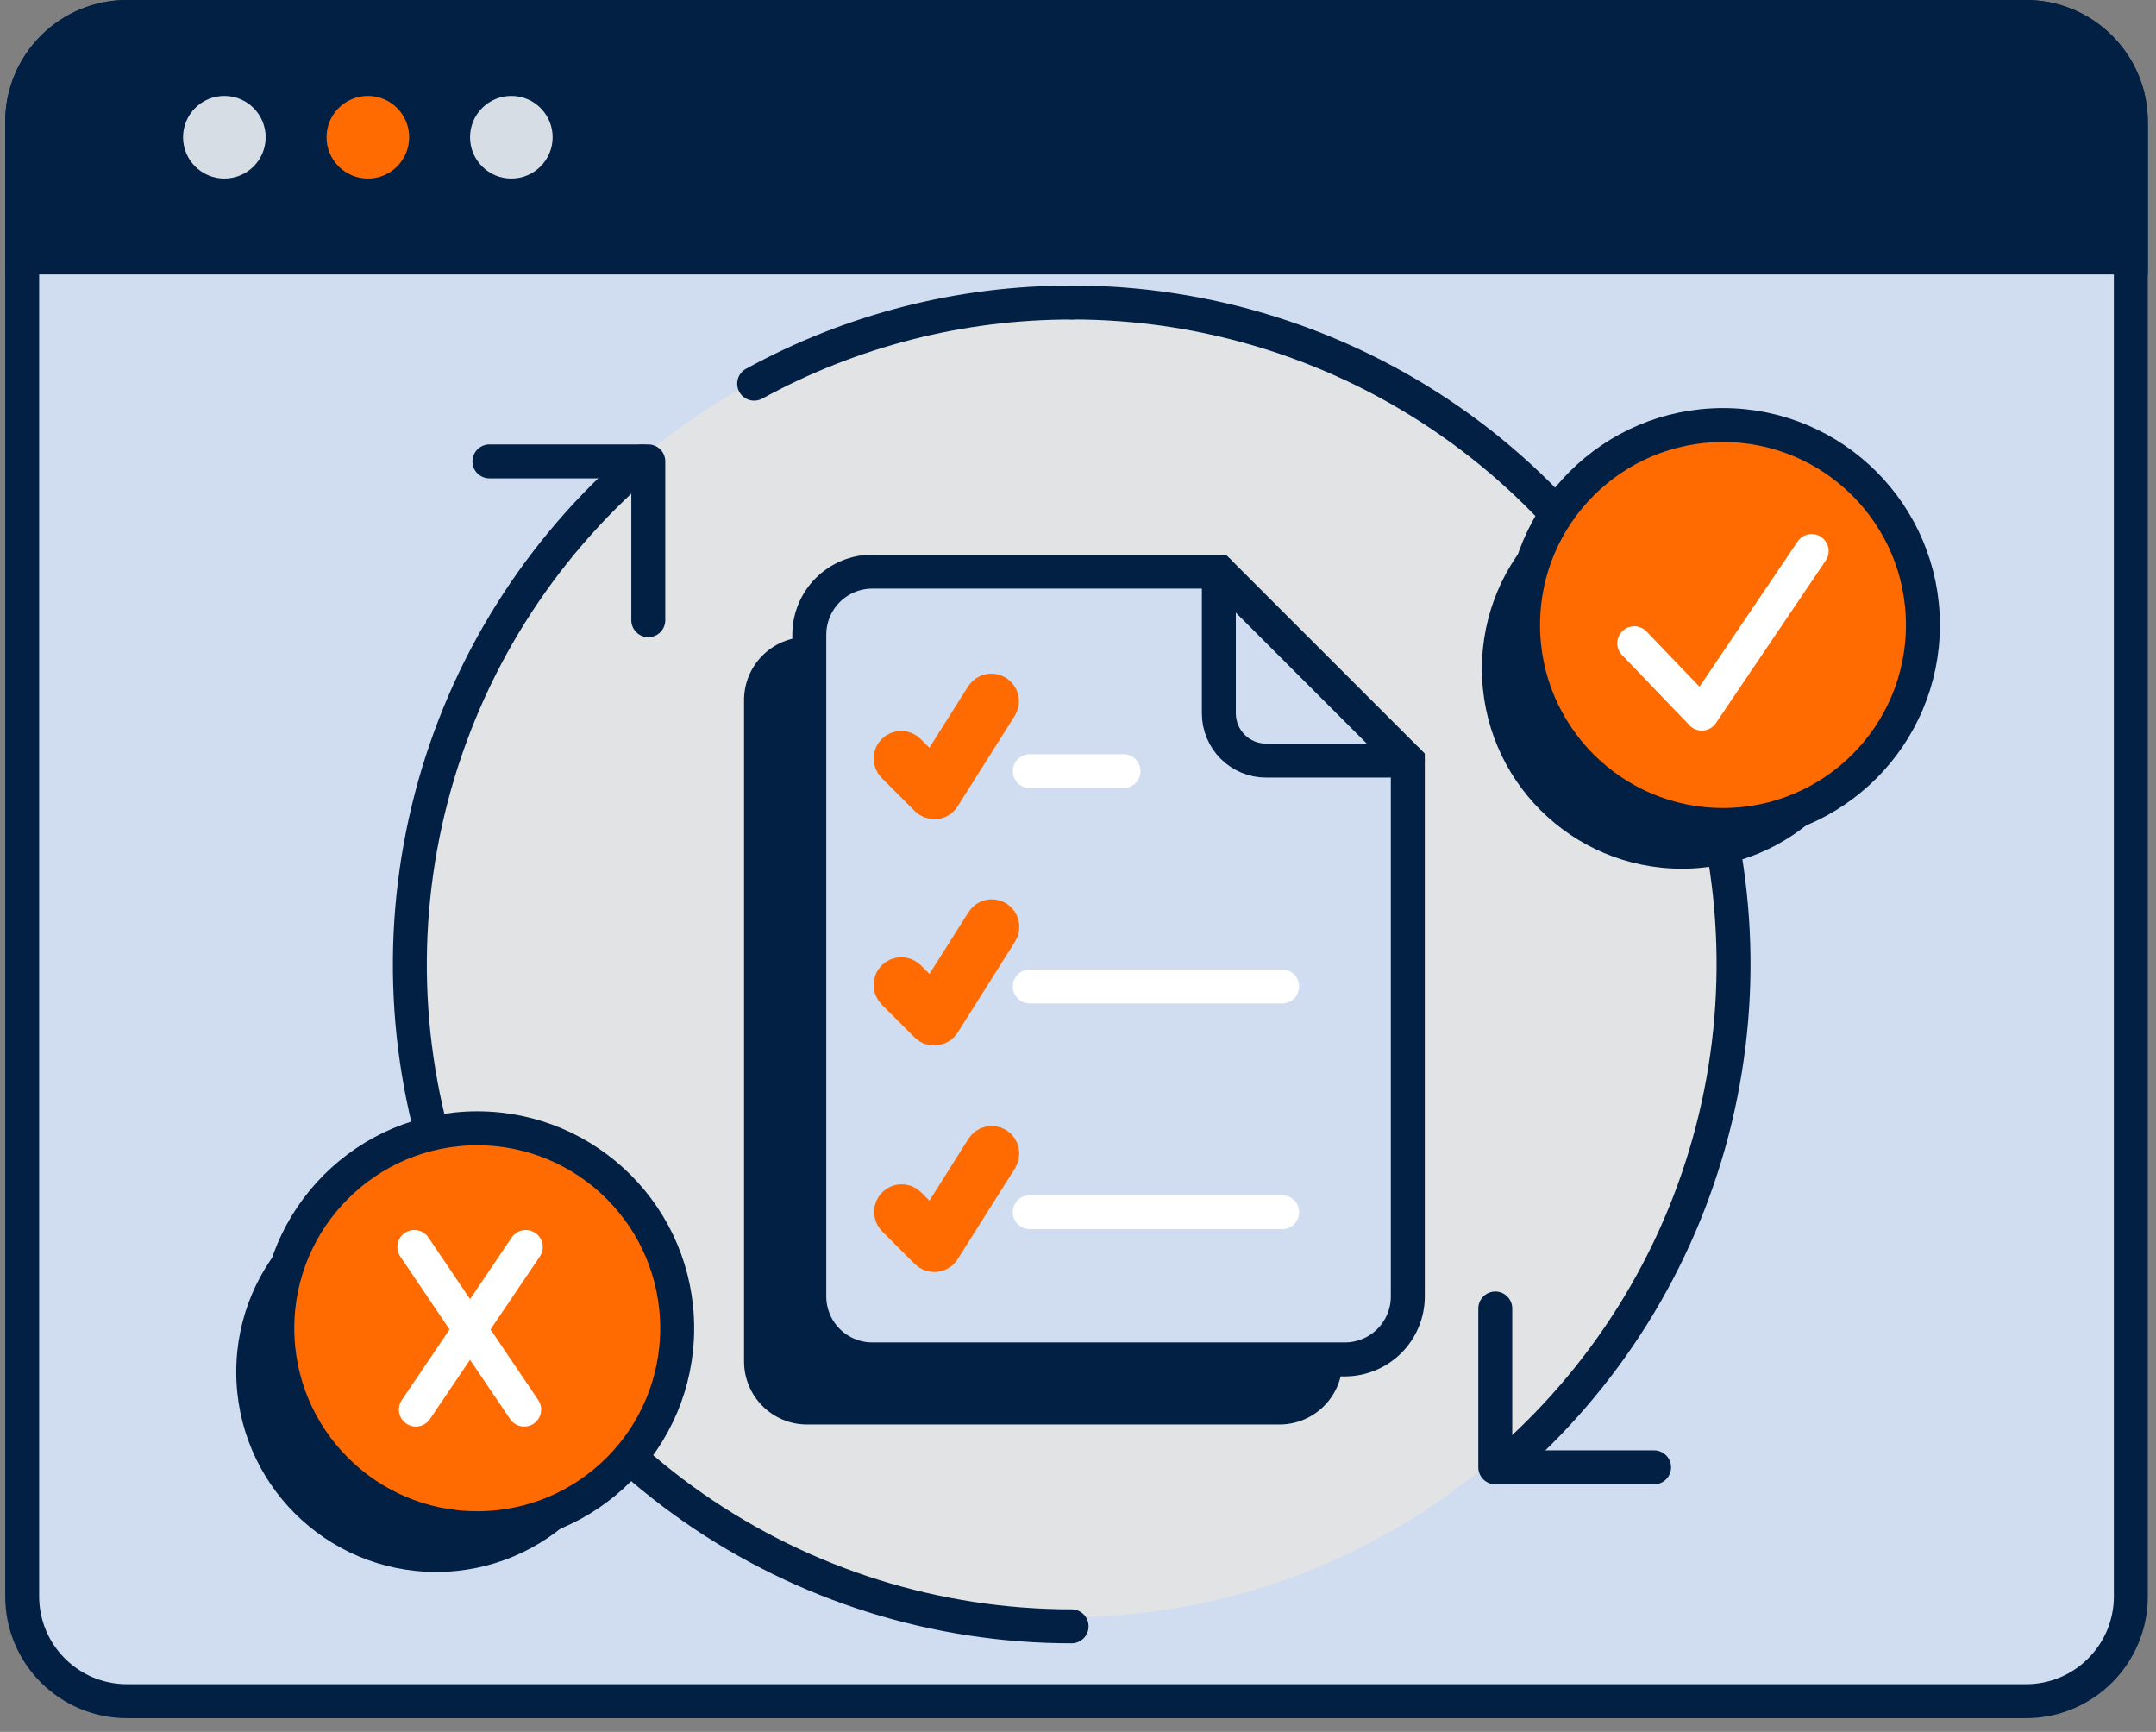
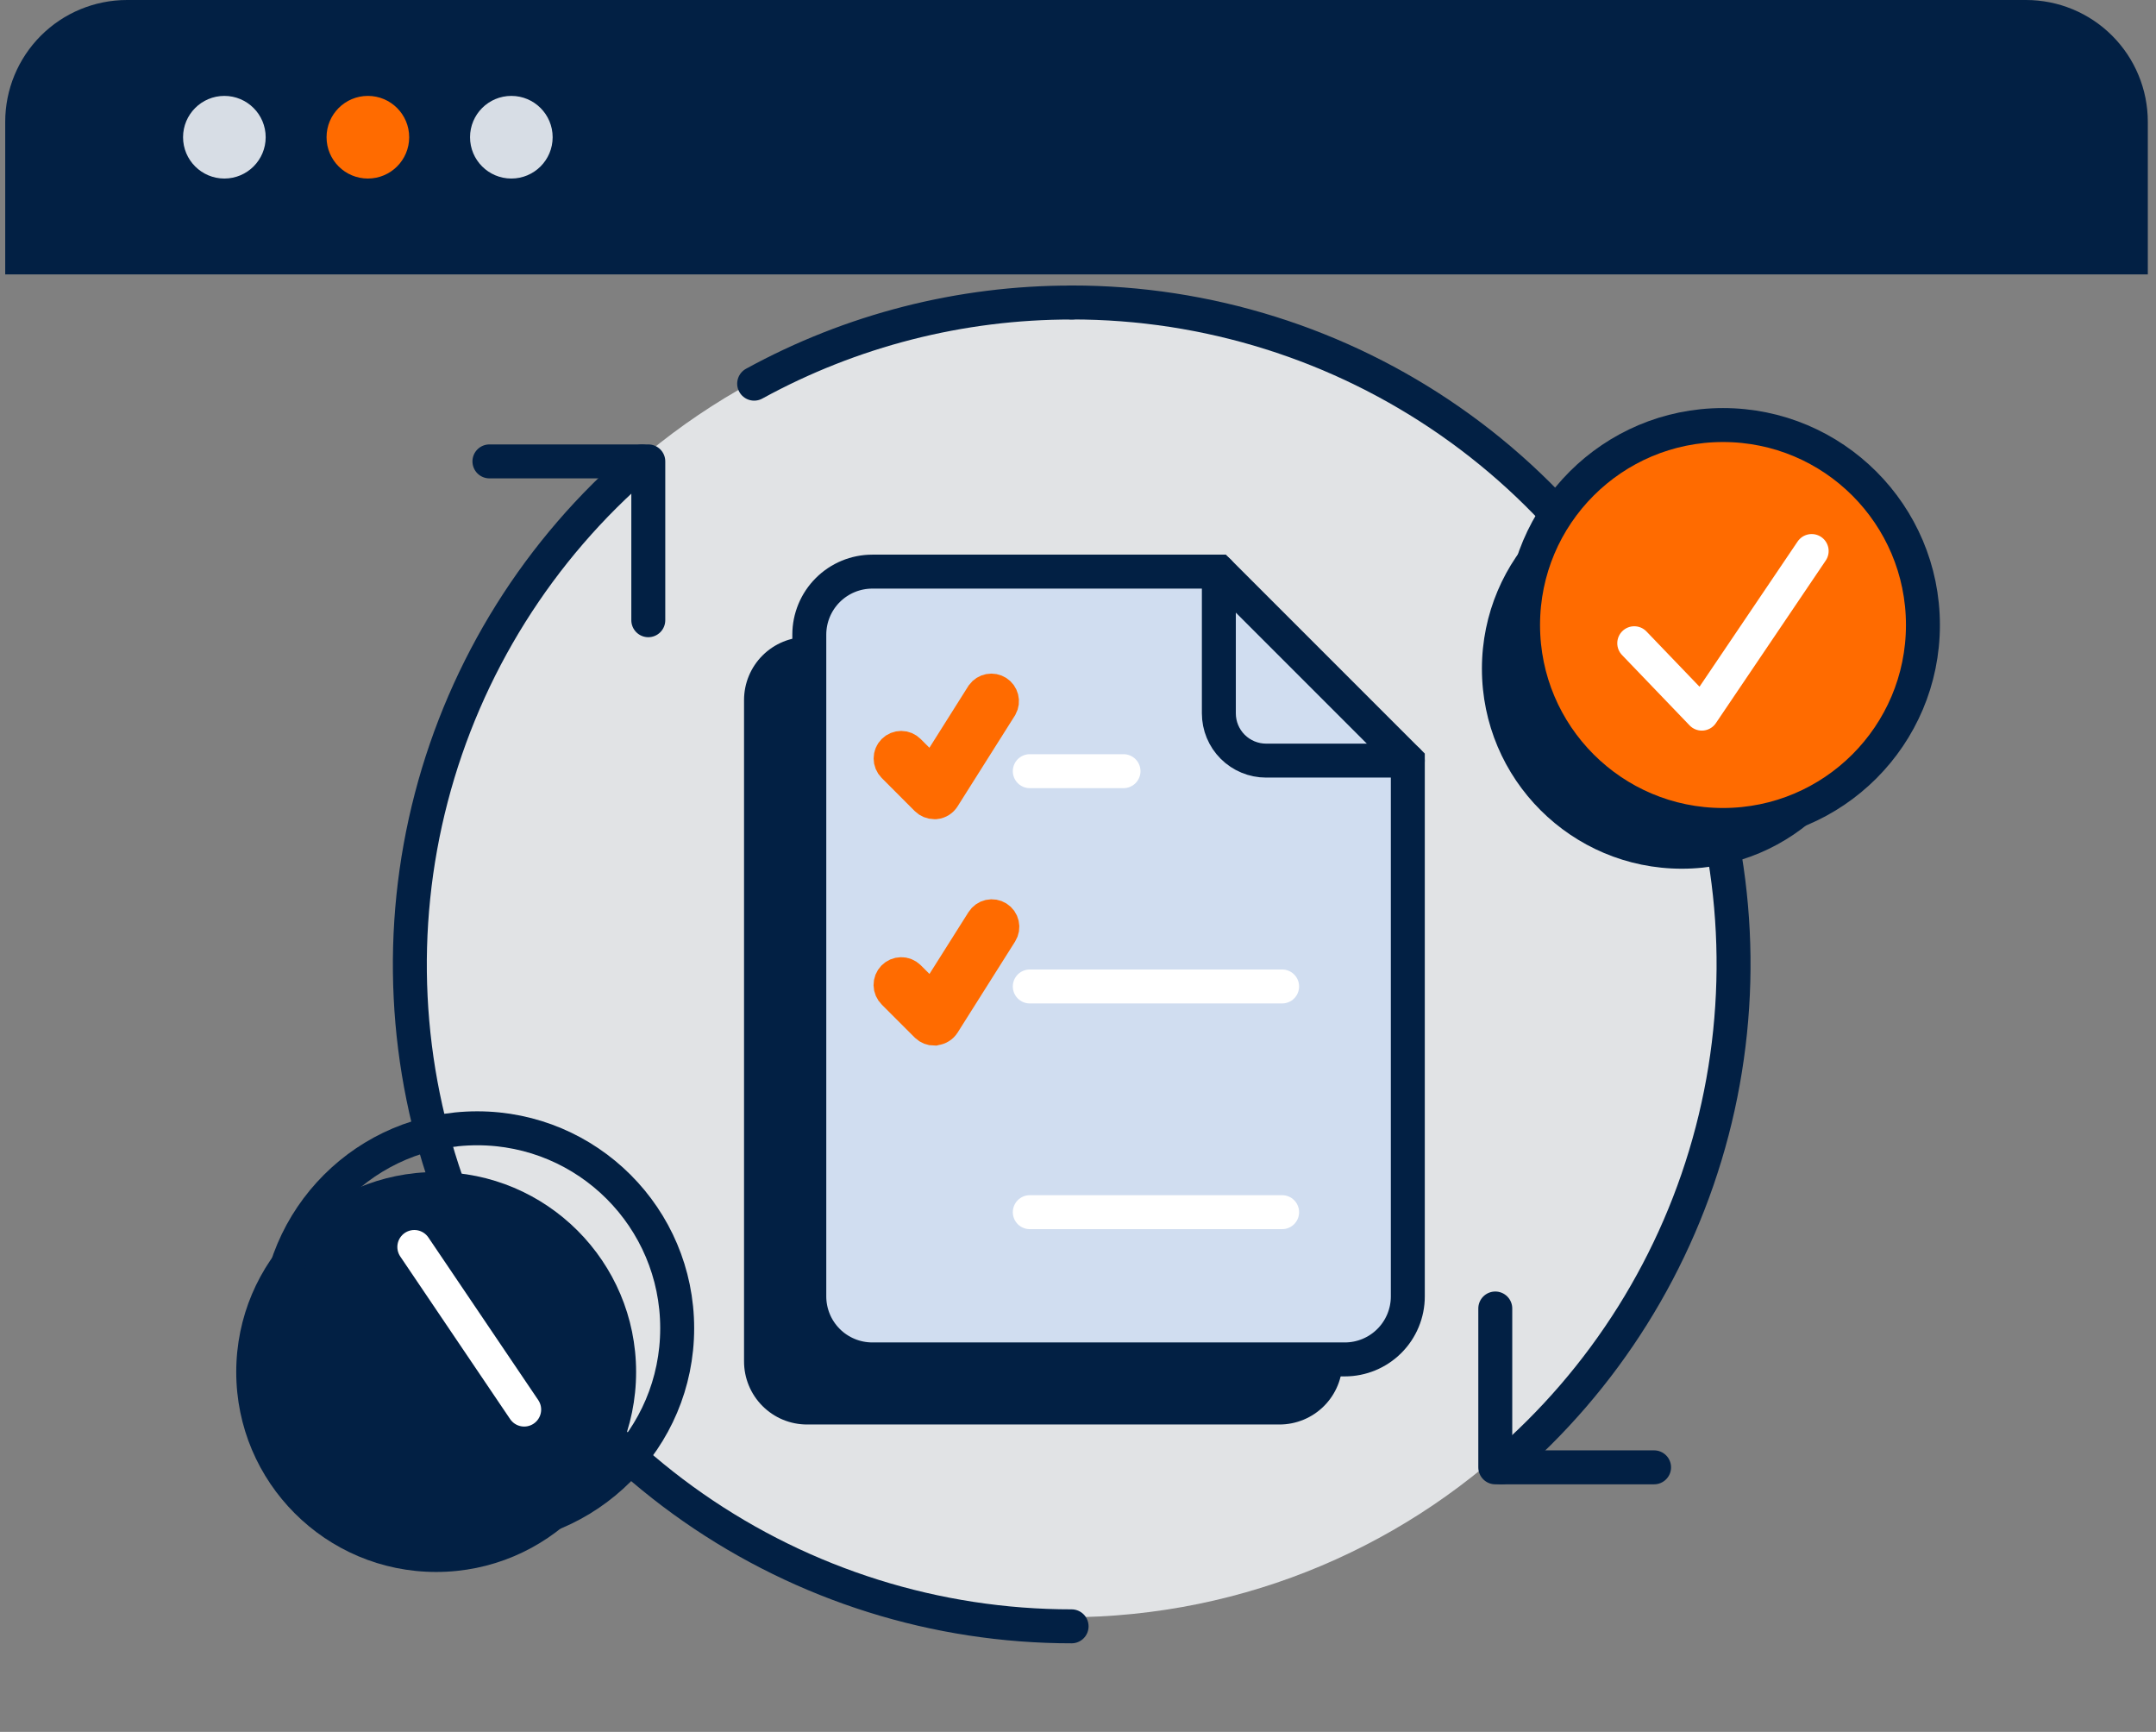
<svg xmlns="http://www.w3.org/2000/svg" width="127" height="102" viewBox="0 0 127 102" fill="none">
  <rect x="0" y="0" width="127" height="102" fill="#808080" stroke="none" />
-   <path d="M117.815 1H9.011C4.587 1 1 4.587 1 9.011V92.989C1 97.413 4.587 101 9.011 101H117.815C122.239 101 125.826 97.413 125.826 92.989V9.011C125.826 4.587 122.239 1 117.815 1Z" fill="#D0DDF0" />
  <path d="M5.87 1H120.956C122.248 1 123.486 1.513 124.4 2.426C125.313 3.34 125.826 4.578 125.826 5.87V15.16H1.004V5.87C1.005 4.579 1.518 3.342 2.43 2.429C3.342 1.516 4.58 1.002 5.87 1Z" fill="#022044" />
  <path d="M13.216 10.515C14.56 10.515 15.65 9.426 15.65 8.082C15.65 6.738 14.56 5.648 13.216 5.648C11.873 5.648 10.783 6.738 10.783 8.082C10.783 9.426 11.873 10.515 13.216 10.515Z" fill="#D7DDE5" />
  <path d="M21.67 10.515C23.014 10.515 24.103 9.426 24.103 8.082C24.103 6.738 23.014 5.648 21.67 5.648C20.326 5.648 19.236 6.738 19.236 8.082C19.236 9.426 20.326 10.515 21.67 10.515Z" fill="#FF6B00" />
  <path d="M30.121 10.515C31.465 10.515 32.554 9.426 32.554 8.082C32.554 6.738 31.465 5.648 30.121 5.648C28.777 5.648 27.688 6.738 27.688 8.082C27.688 9.426 28.777 10.515 30.121 10.515Z" fill="#D7DDE5" />
-   <path d="M119.344 1H7.481C4.071 1 1.307 3.764 1.307 7.174V94.018C1.307 97.428 4.071 100.192 7.481 100.192H119.344C122.754 100.192 125.518 97.428 125.518 94.018V7.174C125.518 3.764 122.754 1 119.344 1Z" stroke="#022044" stroke-width="2" stroke-miterlimit="10" stroke-linecap="round" />
  <path d="M7.481 1H119.344C120.981 1 122.552 1.651 123.709 2.808C124.867 3.966 125.518 5.537 125.518 7.174V15.16H1.307V7.174C1.307 5.537 1.957 3.966 3.115 2.808C4.273 1.651 5.843 1 7.481 1V1Z" stroke="#022044" stroke-width="2" stroke-miterlimit="10" stroke-linecap="round" />
  <path d="M62.779 95.252C84.159 95.252 101.49 77.92 101.49 56.541C101.49 35.161 84.159 17.83 62.779 17.83C41.4 17.83 24.068 35.161 24.068 56.541C24.068 77.92 41.4 95.252 62.779 95.252Z" fill="#E1E3E5" />
  <path d="M88.08 77.064V86.419H97.434" stroke="#022044" stroke-width="2" stroke-linecap="round" stroke-linejoin="round" />
  <path d="M28.83 27.174H38.188V36.528" stroke="#022044" stroke-width="2" stroke-linecap="round" stroke-linejoin="round" />
  <path d="M88.452 86.418C94.513 81.243 98.841 74.334 100.854 66.622C102.866 58.91 102.465 50.767 99.706 43.29C96.947 35.814 91.961 29.363 85.421 24.807C78.882 20.252 71.103 17.811 63.133 17.814" stroke="#022044" stroke-width="2" stroke-linecap="round" stroke-linejoin="round" />
  <path d="M37.807 27.18C31.746 32.355 27.418 39.263 25.405 46.975C23.393 54.686 23.793 62.829 26.552 70.305C29.311 77.782 34.296 84.233 40.835 88.789C47.374 93.344 55.153 95.785 63.123 95.783" stroke="#022044" stroke-width="2" stroke-linecap="round" stroke-linejoin="round" />
  <path d="M63.133 17.818C56.593 17.809 50.158 19.453 44.424 22.596" stroke="#022044" stroke-width="2" stroke-linecap="round" stroke-linejoin="round" />
  <path d="M99.07 51.163C105.574 51.163 110.847 45.891 110.847 39.386C110.847 32.882 105.574 27.609 99.07 27.609C92.566 27.609 87.293 32.882 87.293 39.386C87.293 45.891 92.566 51.163 99.07 51.163Z" fill="#022044" />
  <path d="M101.494 48.739C107.998 48.739 113.271 43.467 113.271 36.962C113.271 30.458 107.998 25.186 101.494 25.186C94.99 25.186 89.717 30.458 89.717 36.962C89.717 43.467 94.99 48.739 101.494 48.739Z" fill="#FF6B00" />
  <path d="M101.494 48.587C107.998 48.587 113.271 43.314 113.271 36.81C113.271 30.306 107.998 25.033 101.494 25.033C94.99 25.033 89.717 30.306 89.717 36.81C89.717 43.314 94.99 48.587 101.494 48.587Z" stroke="#022044" stroke-width="2" stroke-miterlimit="10" stroke-linecap="round" />
  <path d="M25.693 92.581C32.197 92.581 37.47 87.308 37.47 80.804C37.47 74.3 32.197 69.027 25.693 69.027C19.189 69.027 13.916 74.3 13.916 80.804C13.916 87.308 19.189 92.581 25.693 92.581Z" fill="#022044" />
-   <path d="M28.113 90.159C34.617 90.159 39.89 84.887 39.89 78.382C39.89 71.878 34.617 66.606 28.113 66.606C21.609 66.606 16.336 71.878 16.336 78.382C16.336 84.887 21.609 90.159 28.113 90.159Z" fill="#FF6B00" />
  <path d="M28.113 90.005C34.617 90.005 39.89 84.732 39.89 78.228C39.89 71.724 34.617 66.451 28.113 66.451C21.609 66.451 16.336 71.724 16.336 78.228C16.336 84.732 21.609 90.005 28.113 90.005Z" stroke="#022044" stroke-width="2" stroke-miterlimit="10" stroke-linecap="round" />
  <path d="M47.541 83.896H75.368C76.351 83.896 77.295 83.505 77.99 82.81C78.686 82.114 79.077 81.171 79.077 80.187V48.648L67.947 37.518H47.541C46.557 37.518 45.613 37.908 44.917 38.604C44.221 39.299 43.829 40.242 43.828 41.226V80.173C43.827 80.662 43.922 81.145 44.108 81.597C44.294 82.049 44.567 82.459 44.912 82.805C45.257 83.151 45.666 83.425 46.117 83.613C46.569 83.8 47.052 83.896 47.541 83.896Z" fill="#022044" />
  <path d="M51.384 80.063H79.219C80.202 80.063 81.146 79.672 81.841 78.976C82.537 78.281 82.928 77.337 82.928 76.354V44.796L71.797 33.666H51.384C50.4 33.666 49.457 34.057 48.761 34.752C48.065 35.447 47.673 36.391 47.672 37.375V76.322C47.668 76.811 47.761 77.297 47.946 77.751C48.131 78.205 48.404 78.617 48.749 78.965C49.094 79.313 49.505 79.589 49.957 79.777C50.409 79.966 50.895 80.063 51.384 80.063Z" fill="#D0DDF0" />
  <path d="M71.797 33.666V42.013C71.797 42.751 72.09 43.459 72.612 43.981C73.134 44.503 73.842 44.796 74.58 44.796H82.927" stroke="#022044" stroke-width="2" stroke-miterlimit="10" stroke-linecap="round" />
  <path d="M51.384 80.063H79.219C80.202 80.063 81.146 79.672 81.841 78.976C82.537 78.281 82.928 77.337 82.928 76.354V44.796L71.797 33.666H51.384C50.4 33.666 49.457 34.057 48.761 34.752C48.065 35.447 47.673 36.391 47.672 37.375V76.322C47.668 76.811 47.761 77.297 47.946 77.751C48.131 78.205 48.404 78.617 48.749 78.965C49.094 79.313 49.505 79.589 49.957 79.777C50.409 79.966 50.895 80.063 51.384 80.063V80.063Z" stroke="#022044" stroke-width="2" stroke-miterlimit="10" stroke-linecap="round" />
  <path d="M60.66 45.418H66.181" stroke="white" stroke-width="2" stroke-linecap="round" stroke-linejoin="round" />
  <path d="M60.66 58.098H75.524" stroke="white" stroke-width="2" stroke-linecap="round" stroke-linejoin="round" />
  <path d="M60.66 71.391H75.524" stroke="white" stroke-width="2" stroke-linecap="round" stroke-linejoin="round" />
  <path d="M55.036 47.246C54.871 47.245 54.712 47.18 54.593 47.064L52.642 45.11C52.585 45.052 52.539 44.983 52.508 44.907C52.477 44.832 52.461 44.751 52.461 44.669C52.461 44.587 52.477 44.506 52.509 44.431C52.54 44.355 52.586 44.287 52.644 44.229C52.702 44.171 52.771 44.125 52.847 44.094C52.922 44.063 53.003 44.047 53.085 44.047C53.167 44.047 53.248 44.064 53.323 44.095C53.399 44.127 53.467 44.173 53.525 44.231L54.926 45.631L57.891 40.929C57.985 40.801 58.124 40.713 58.28 40.683C58.436 40.653 58.597 40.684 58.732 40.769C58.866 40.854 58.963 40.987 59.002 41.141C59.042 41.295 59.022 41.458 58.945 41.597L55.562 46.957C55.512 47.036 55.445 47.104 55.366 47.154C55.287 47.204 55.197 47.236 55.104 47.246H55.036Z" fill="#FF6B00" stroke="#FF6B00" stroke-width="2" stroke-miterlimit="10" />
  <path d="M55.036 60.582C54.874 60.583 54.718 60.521 54.6 60.41L52.649 58.459C52.59 58.401 52.542 58.333 52.509 58.256C52.476 58.18 52.458 58.098 52.457 58.016C52.456 57.932 52.471 57.85 52.501 57.773C52.532 57.696 52.577 57.626 52.635 57.566C52.693 57.506 52.762 57.459 52.838 57.426C52.914 57.393 52.996 57.375 53.079 57.374C53.162 57.372 53.244 57.387 53.321 57.418C53.398 57.449 53.469 57.494 53.528 57.552L54.929 58.952L57.895 54.254C57.983 54.114 58.123 54.015 58.284 53.978C58.445 53.942 58.614 53.971 58.754 54.059C58.894 54.147 58.993 54.287 59.029 54.448C59.066 54.609 59.037 54.779 58.949 54.918L55.565 60.278C55.515 60.357 55.448 60.424 55.369 60.473C55.29 60.523 55.2 60.554 55.108 60.564L55.036 60.582Z" fill="#FF6B00" stroke="#FF6B00" stroke-width="2" stroke-miterlimit="10" />
-   <path d="M55.037 73.919C54.871 73.919 54.711 73.853 54.593 73.737L52.643 71.786C52.537 71.666 52.482 71.511 52.487 71.353C52.492 71.194 52.557 71.043 52.669 70.93C52.782 70.818 52.933 70.752 53.092 70.747C53.251 70.742 53.406 70.798 53.525 70.903L54.926 72.304L57.892 67.605C57.98 67.465 58.12 67.366 58.281 67.33C58.442 67.293 58.611 67.322 58.751 67.41C58.891 67.499 58.99 67.639 59.026 67.8C59.063 67.961 59.034 68.13 58.946 68.27L55.562 73.629C55.512 73.708 55.444 73.774 55.365 73.824C55.286 73.873 55.197 73.904 55.105 73.915L55.037 73.919Z" fill="#FF6B00" stroke="#FF6B00" stroke-width="2" stroke-miterlimit="10" />
  <path d="M96.266 37.884L100.246 42.029L106.717 32.453" stroke="white" stroke-width="2" stroke-linecap="round" stroke-linejoin="round" />
-   <path d="M24.496 83.017L30.971 73.441" stroke="white" stroke-width="2" stroke-linecap="round" stroke-linejoin="round" />
  <path d="M30.877 83.017L24.406 73.441" stroke="white" stroke-width="2" stroke-linecap="round" stroke-linejoin="round" />
</svg>